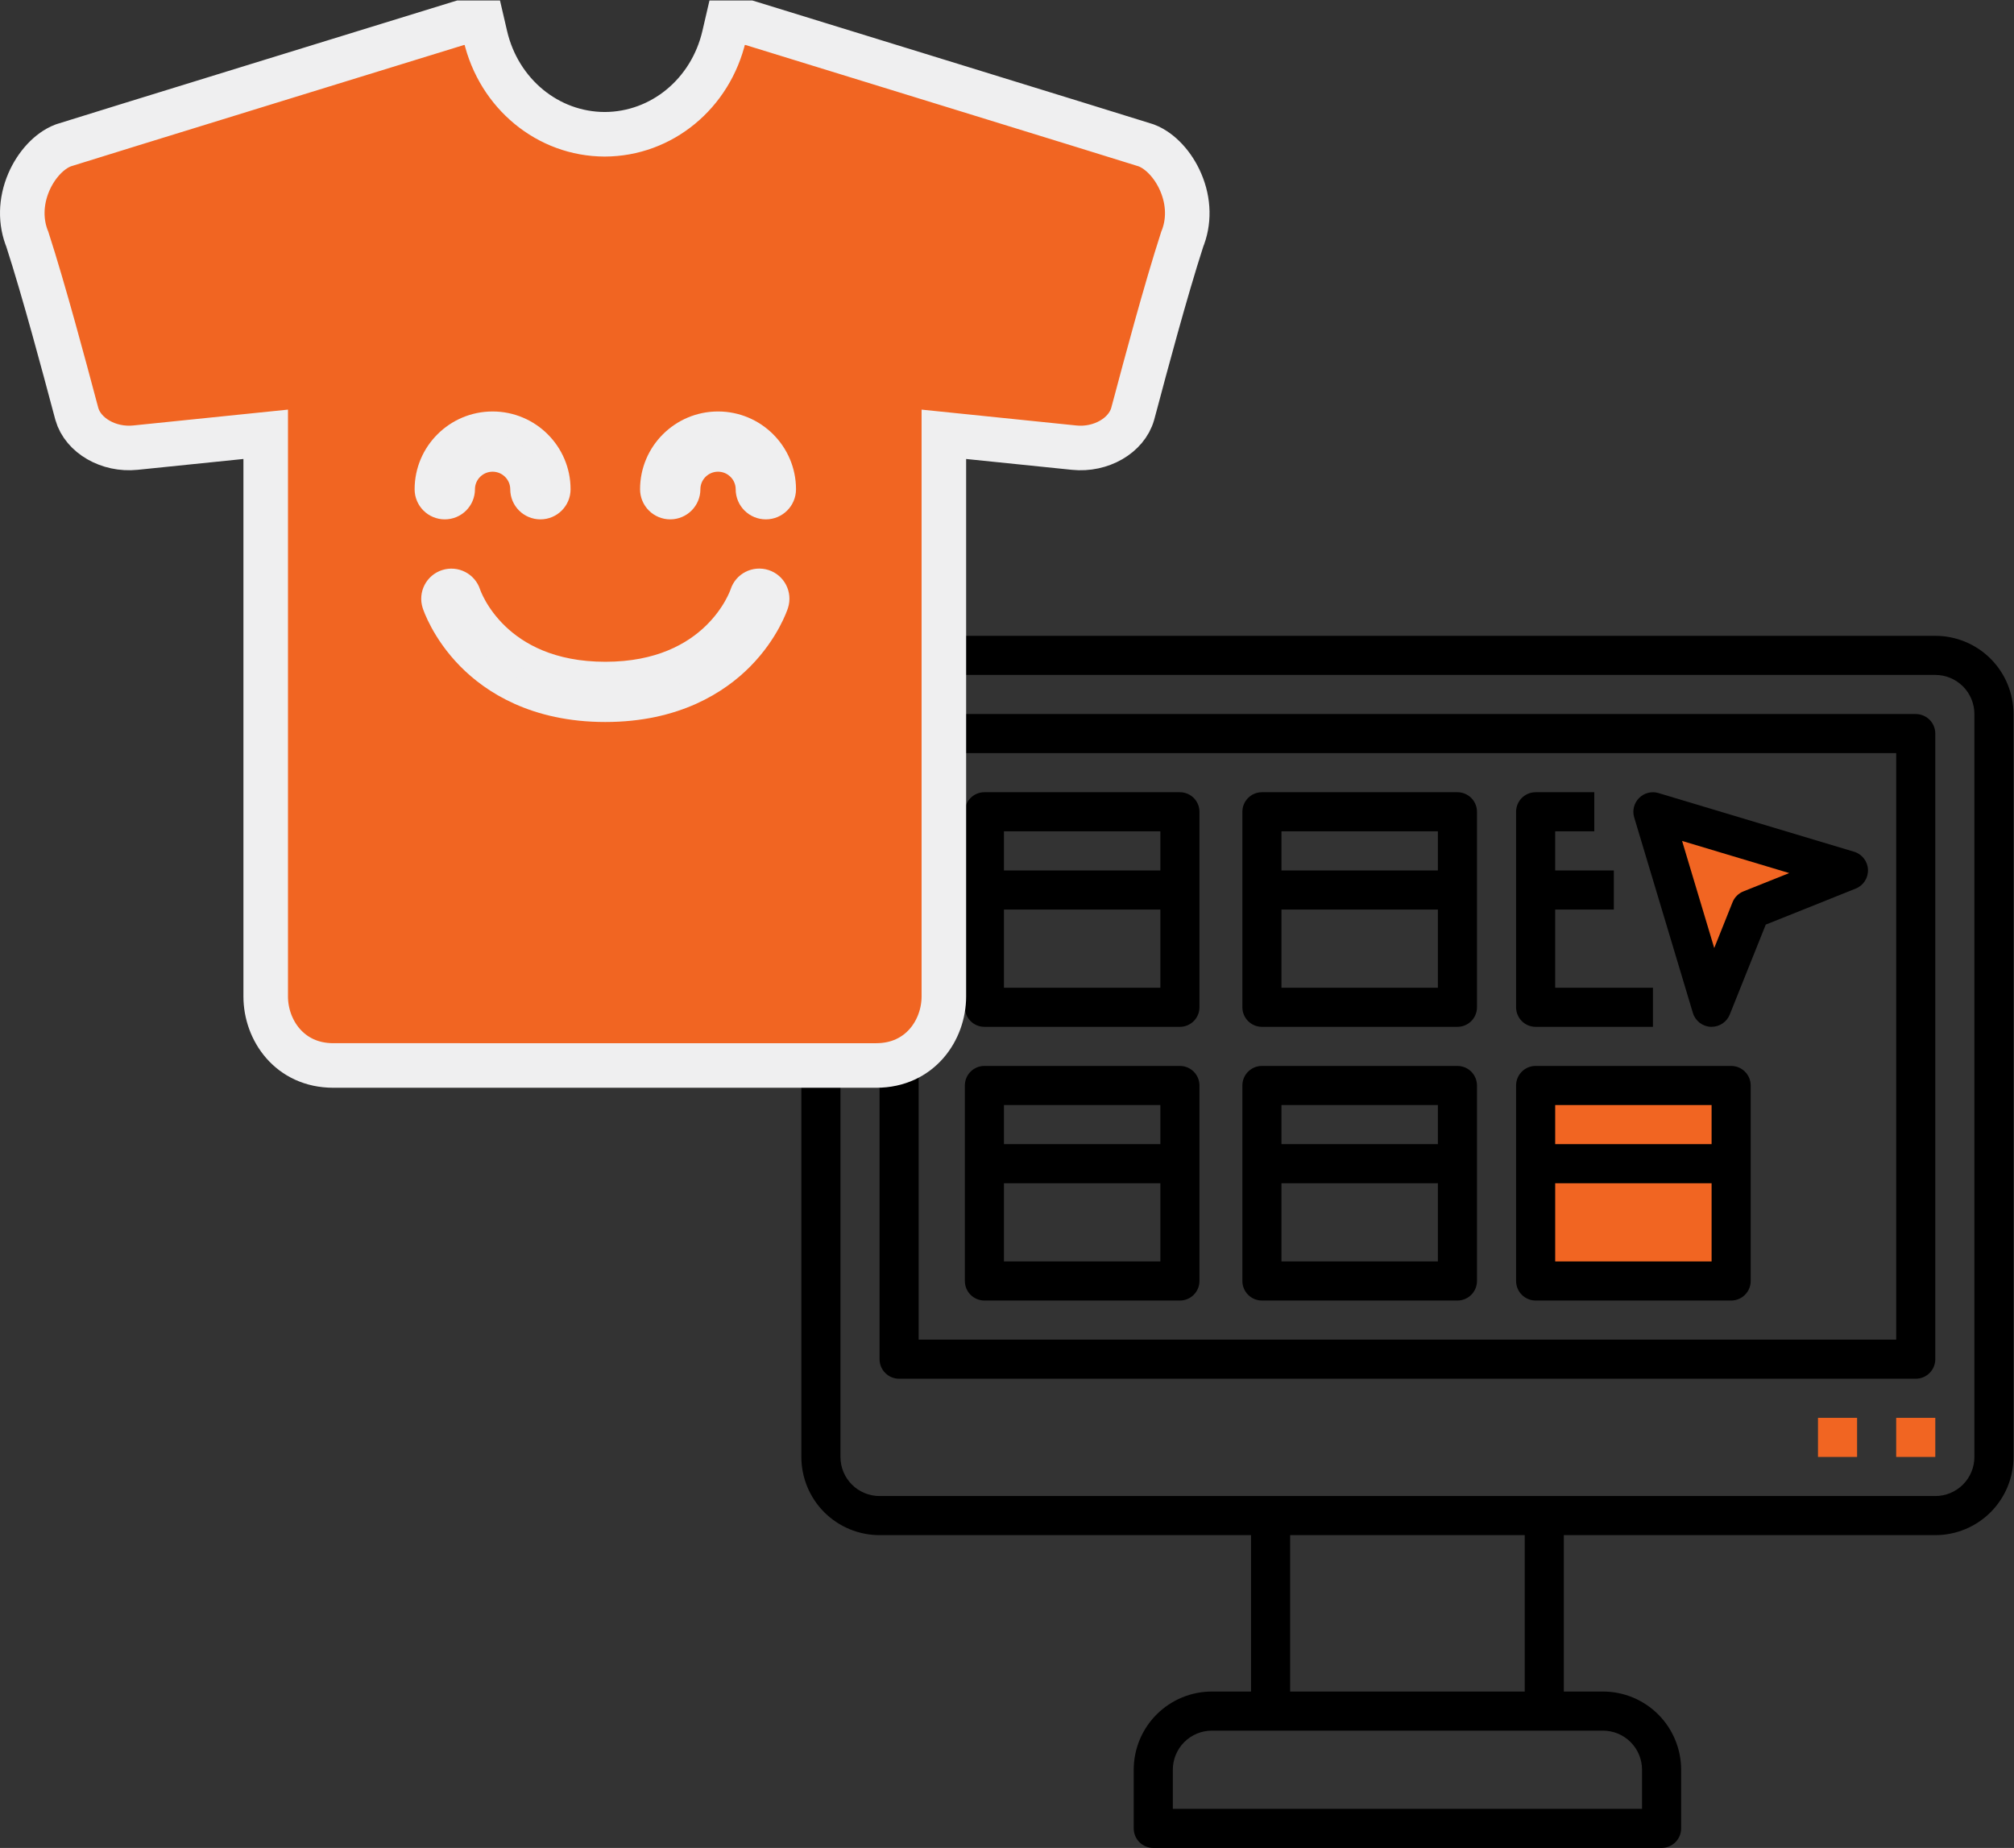
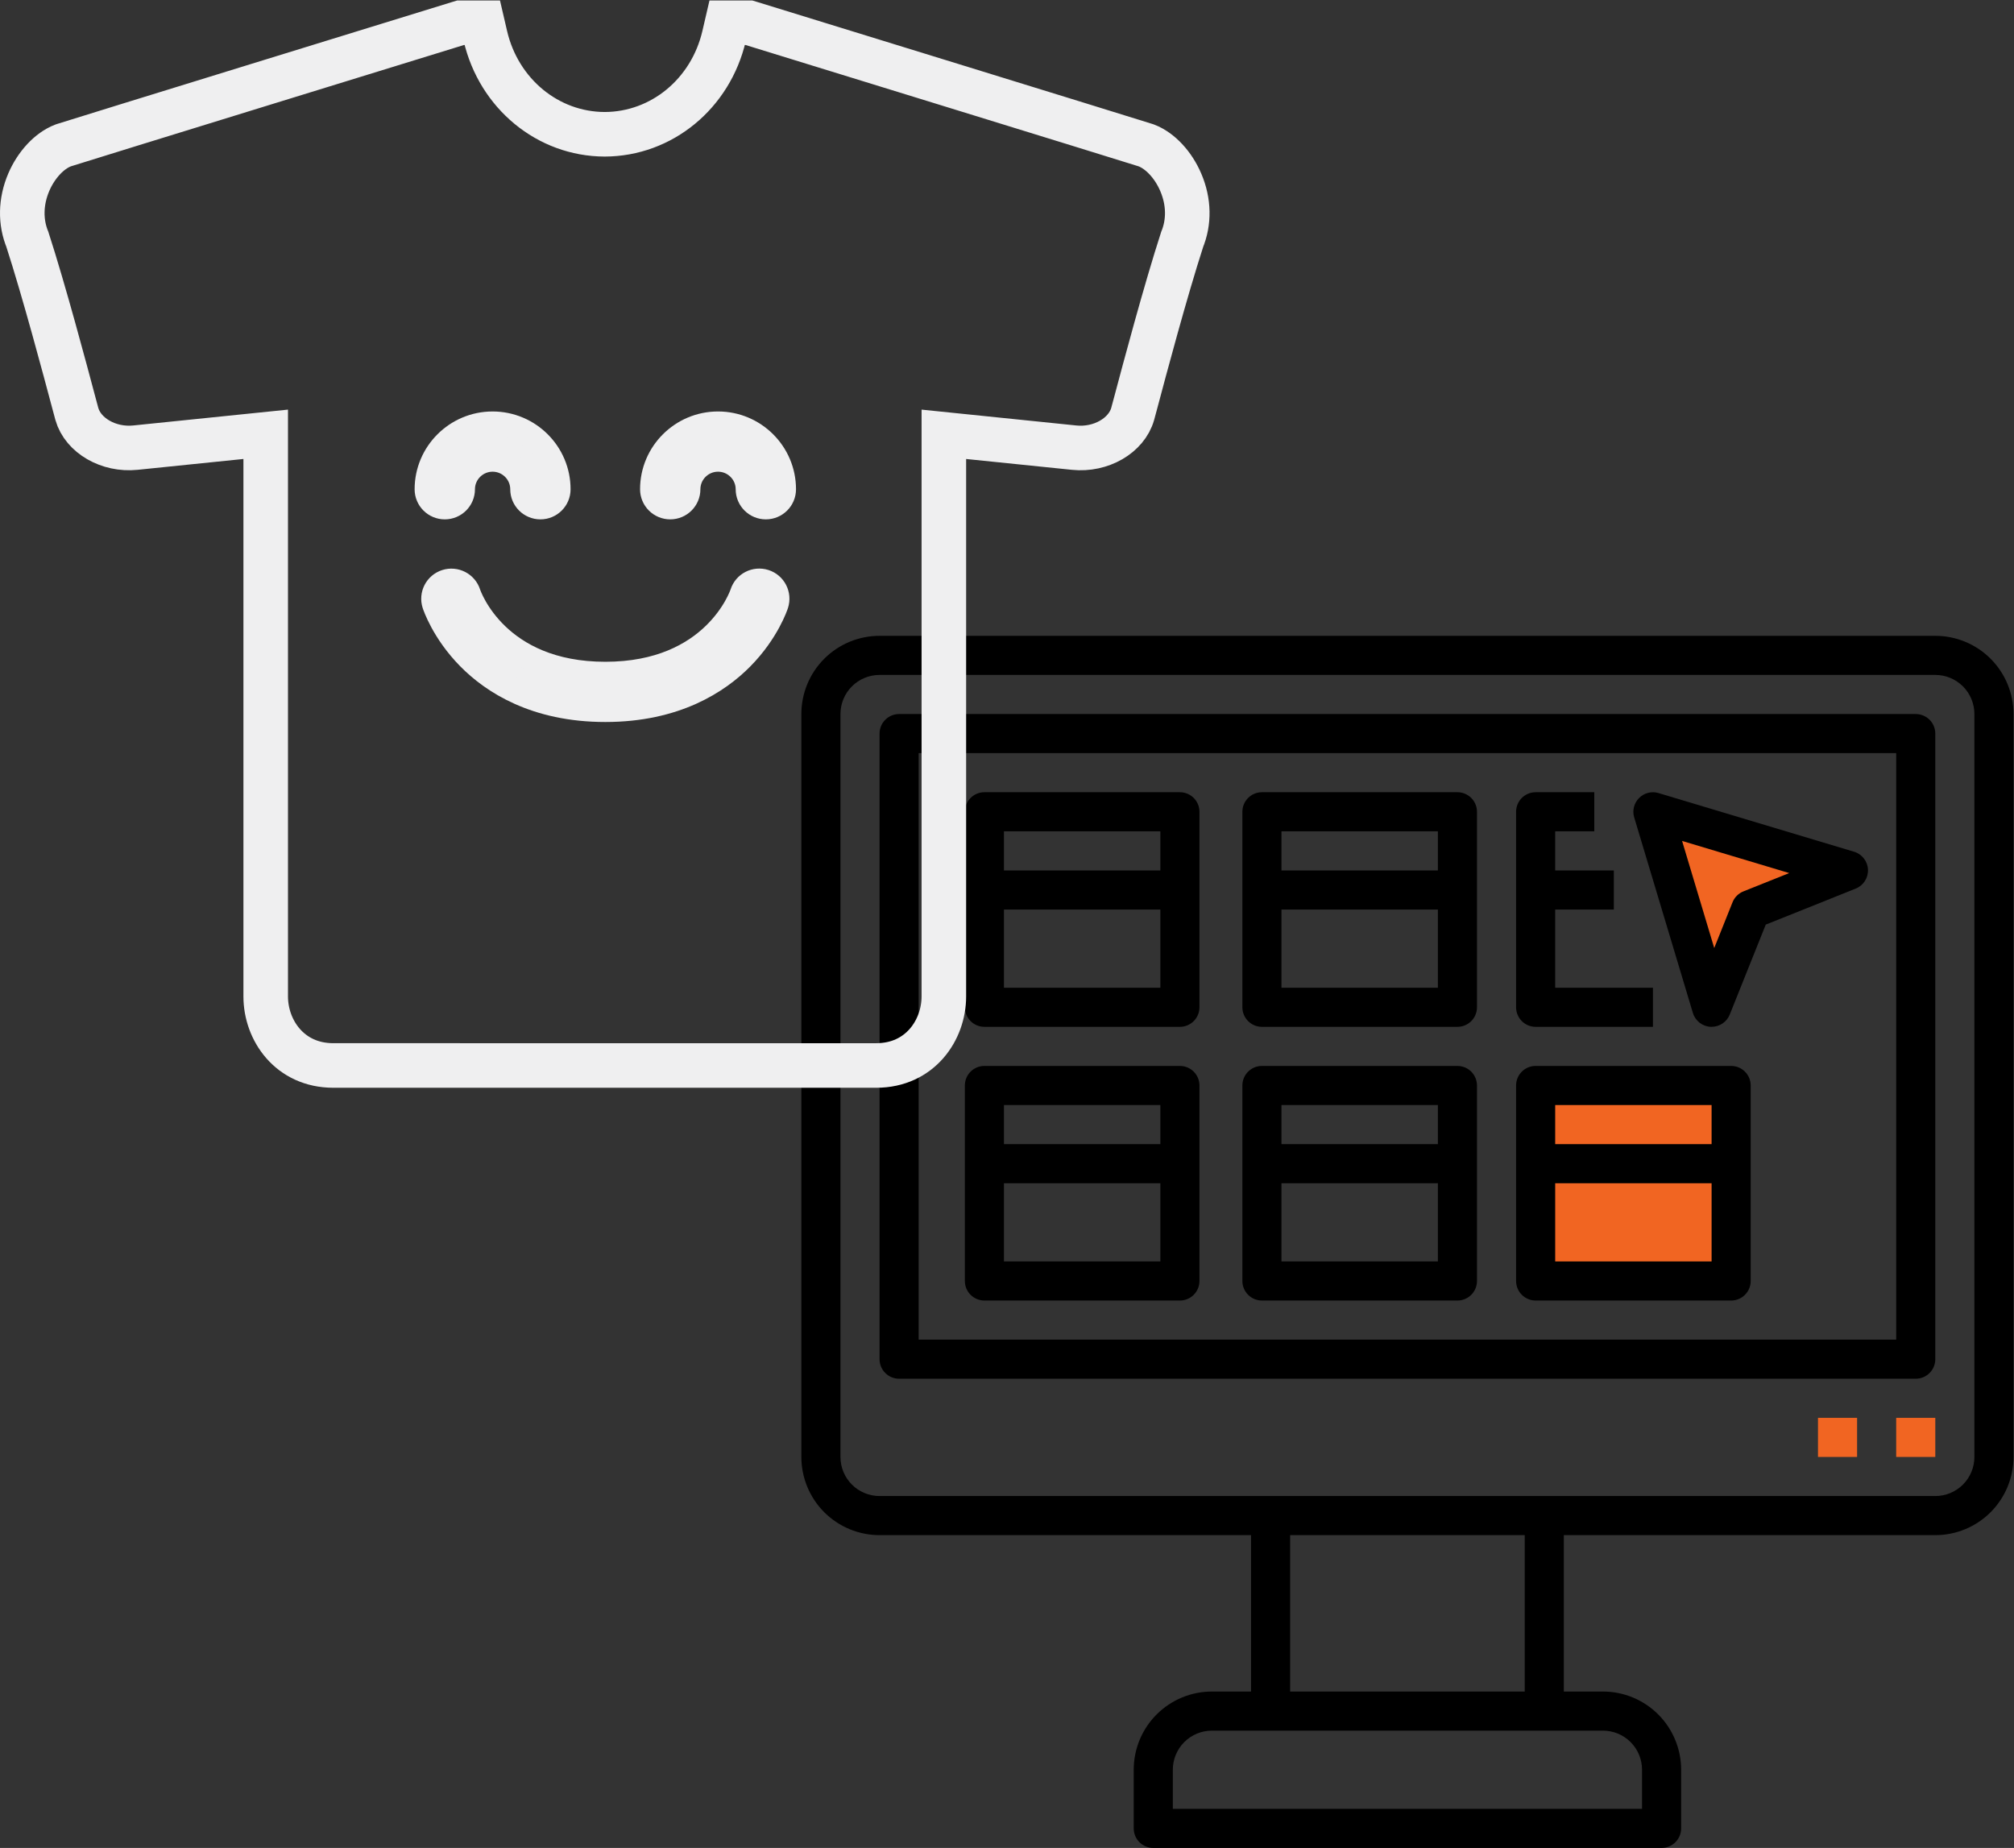
<svg xmlns="http://www.w3.org/2000/svg" xmlns:ns1="http://sodipodi.sourceforge.net/DTD/sodipodi-0.dtd" xmlns:ns2="http://www.inkscape.org/namespaces/inkscape" version="1.1" id="svg2" width="542.235" height="497.539" viewBox="0 0 542.235 497.539" ns1:docname="catalog.ai">
  <rect x="0" y="0" width="542.235" height="497.539" fill="#333333" stroke="none" />
  <defs id="defs6">
    <clipPath clipPathUnits="userSpaceOnUse" id="clipPath16">
      <path d="M 0,373.154 H 406.676 V 0 H 0 Z" id="path14" />
    </clipPath>
  </defs>
  <ns1:namedview id="namedview4" pagecolor="#ffffff" bordercolor="#000000" borderopacity="0.25" ns2:showpageshadow="2" ns2:pageopacity="0.0" ns2:pagecheckerboard="0" ns2:deskcolor="#d1d1d1" />
  <g id="g8" ns2:groupmode="layer" ns2:label="catalog" transform="matrix(1.333,0,0,-1.333,0,497.539)">
    <g id="g10">
      <g id="g12" clip-path="url(#clipPath16)">
        <g id="g18" transform="translate(398.779,78.975)">
          <path d="m 0,0 c 0,-2.094 -0.832,-4.104 -2.313,-5.584 -1.481,-1.481 -3.49,-2.313 -5.584,-2.313 H -221.13 c -2.094,0 -4.104,0.832 -5.585,2.313 -1.48,1.48 -2.312,3.49 -2.312,5.584 v 150.053 c 0,2.094 0.832,4.104 2.312,5.585 1.481,1.48 3.491,2.312 5.585,2.312 H -7.897 c 2.094,0 4.103,-0.832 5.584,-2.312 C -0.832,154.157 0,152.147 0,150.053 Z m -90.821,-47.385 h -47.385 v 31.59 h 47.385 z m 23.692,-15.795 v -7.897 h -94.77 v 7.897 c 0,2.094 0.833,4.104 2.313,5.585 1.481,1.481 3.491,2.313 5.585,2.313 h 78.975 c 2.094,0 4.104,-0.832 5.585,-2.313 1.48,-1.481 2.312,-3.491 2.312,-5.585 M -7.897,165.848 H -221.13 c -4.188,0 -8.206,-1.664 -11.169,-4.626 -2.962,-2.963 -4.626,-6.981 -4.626,-11.169 V 0 c 0,-4.188 1.664,-8.206 4.626,-11.169 2.963,-2.962 6.981,-4.626 11.169,-4.626 h 75.026 v -31.59 h -7.897 c -4.188,0 -8.207,-1.664 -11.169,-4.626 -2.962,-2.963 -4.626,-6.98 -4.626,-11.169 v -11.846 c 0,-1.047 0.416,-2.052 1.156,-2.792 0.741,-0.741 1.745,-1.157 2.792,-1.157 H -63.18 c 1.047,0 2.052,0.416 2.792,1.157 0.741,0.74 1.157,1.745 1.157,2.792 v 11.846 c 0,4.189 -1.665,8.206 -4.625,11.169 -2.964,2.962 -6.982,4.626 -11.17,4.626 h -7.898 v 31.59 h 75.027 c 4.188,0 8.206,1.664 11.168,4.626 C 6.233,-8.206 7.897,-4.188 7.897,0 v 150.053 c 0,4.188 -1.664,8.206 -4.626,11.169 -2.962,2.962 -6.98,4.626 -11.168,4.626" style="fill:#000000;fill-opacity:1;fill-rule:nonzero;stroke:none" id="path20" />
        </g>
        <path d="M 382.984,102.667 H 185.546 V 221.13 h 197.438 z m 3.949,126.36 H 181.597 c -2.18,0 -3.948,-1.768 -3.948,-3.948 V 98.719 c 0,-1.047 0.416,-2.052 1.156,-2.792 0.74,-0.741 1.745,-1.157 2.792,-1.157 h 205.336 c 1.047,0 2.052,0.416 2.792,1.157 0.74,0.74 1.156,1.745 1.156,2.792 v 126.36 c 0,1.047 -0.416,2.052 -1.156,2.792 -0.74,0.74 -1.745,1.156 -2.792,1.156" style="fill:#000000;fill-opacity:1;fill-rule:nonzero;stroke:none" id="path22" />
        <path d="m 382.984,86.872 h 7.897 v -7.897 h -7.897 z" style="fill:#f16522;fill-opacity:1;fill-rule:nonzero;stroke:none" id="path24" />
        <path d="m 367.189,86.872 h 7.897 v -7.897 h -7.897 z" style="fill:#f16522;fill-opacity:1;fill-rule:nonzero;stroke:none" id="path26" />
        <path d="m 290.417,197.438 h -31.59 v 7.897 h 31.59 z m -31.59,-7.898 h 31.59 v -15.795 h -31.59 z m -3.949,-23.692 h 39.487 c 1.048,0 2.052,0.416 2.793,1.156 0.74,0.74 1.156,1.745 1.156,2.792 v 39.488 c 0,1.047 -0.416,2.052 -1.156,2.792 -0.741,0.74 -1.745,1.157 -2.793,1.157 h -39.487 c -2.181,0 -3.949,-1.769 -3.949,-3.949 v -39.488 c 0,-1.047 0.416,-2.052 1.157,-2.792 0.74,-0.74 1.745,-1.156 2.792,-1.156" style="fill:#000000;fill-opacity:1;fill-rule:nonzero;stroke:none" id="path28" />
        <path d="m 350.471,117.252 h -36.749 v 36.749 h 36.749 z" style="fill:#f16522;fill-opacity:1;fill-rule:nonzero;stroke:none" id="path30" />
        <g id="g32" transform="translate(310.16,165.848)">
          <path d="M 0,0 H 23.692 V 7.897 H 3.949 V 23.692 H 15.795 V 31.59 H 3.949 v 7.897 h 7.898 v 7.898 H 0 c -2.181,0 -3.948,-1.768 -3.948,-3.949 V 3.949 c 0,-1.048 0.416,-2.053 1.156,-2.793 C -2.052,0.416 -1.047,0 0,0" style="fill:#000000;fill-opacity:1;fill-rule:nonzero;stroke:none" id="path34" />
        </g>
        <path d="m 290.417,142.155 h -31.59 v 7.897 h 31.59 z m -31.59,-7.897 h 31.59 v -15.795 h -31.59 z m -3.949,-23.693 h 39.487 c 1.048,0 2.052,0.417 2.793,1.157 0.74,0.74 1.156,1.745 1.156,2.792 v 39.487 c 0,1.047 -0.416,2.052 -1.156,2.793 -0.741,0.74 -1.745,1.156 -2.793,1.156 h -39.487 c -2.181,0 -3.949,-1.768 -3.949,-3.949 v -39.487 c 0,-1.047 0.416,-2.052 1.157,-2.792 0.74,-0.74 1.745,-1.157 2.792,-1.157" style="fill:#000000;fill-opacity:1;fill-rule:nonzero;stroke:none" id="path36" />
        <path d="m 234.364,197.438 h -31.59 v 7.897 h 31.59 z m -31.59,-7.898 h 31.59 v -15.795 h -31.59 z m -3.949,-23.692 h 39.488 c 1.047,0 2.051,0.416 2.792,1.156 0.74,0.74 1.156,1.745 1.156,2.792 v 39.488 c 0,1.047 -0.416,2.052 -1.156,2.792 -0.741,0.74 -1.745,1.157 -2.792,1.157 h -39.488 c -2.18,0 -3.948,-1.769 -3.948,-3.949 v -39.488 c 0,-1.047 0.416,-2.052 1.156,-2.792 0.74,-0.74 1.745,-1.156 2.792,-1.156" style="fill:#000000;fill-opacity:1;fill-rule:nonzero;stroke:none" id="path38" />
        <path d="m 234.364,142.155 h -31.59 v 7.897 h 31.59 z m -31.59,-7.897 h 31.59 v -15.795 h -31.59 z m -3.949,-23.693 h 39.488 c 1.047,0 2.051,0.417 2.792,1.157 0.74,0.74 1.156,1.745 1.156,2.792 v 39.487 c 0,1.047 -0.416,2.052 -1.156,2.793 -0.741,0.74 -1.745,1.156 -2.792,1.156 h -39.488 c -2.18,0 -3.948,-1.768 -3.948,-3.949 v -39.487 c 0,-1.047 0.416,-2.052 1.156,-2.792 0.74,-0.74 1.745,-1.157 2.792,-1.157" style="fill:#000000;fill-opacity:1;fill-rule:nonzero;stroke:none" id="path40" />
        <g id="g42" transform="translate(335.516,207.552)">
          <path d="m 0,0 c 0,-1.217 11.196,-33.807 11.196,-33.807 0,0 5.494,15.552 6.885,15.796 1.391,0.243 17.941,7.897 17.941,7.897 L 1.461,0" style="fill:#f16522;fill-opacity:1;fill-rule:nonzero;stroke:none" id="path44" />
        </g>
        <path d="m 345.699,142.155 h -31.59 v 7.897 h 31.59 z m -31.589,-7.897 h 31.59 v -15.795 h -31.59 z m -3.95,-23.693 h 39.488 c 1.047,0 2.052,0.417 2.793,1.157 0.74,0.74 1.156,1.745 1.156,2.792 v 39.487 c 0,1.047 -0.416,2.052 -1.156,2.793 -0.741,0.74 -1.746,1.156 -2.793,1.156 H 310.16 c -2.18,0 -3.948,-1.768 -3.948,-3.949 v -39.487 c 0,-1.047 0.416,-2.052 1.156,-2.792 0.741,-0.74 1.745,-1.157 2.792,-1.157" style="fill:#000000;fill-opacity:1;fill-rule:nonzero;stroke:none" id="path46" />
        <g id="g48" transform="translate(361.377,196.904)">
          <path d="m 0,0 -9.244,-3.696 v 0.001 c -1.005,-0.4 -1.802,-1.195 -2.203,-2.2 l -3.698,-9.248 -6.492,21.632 z m -19.46,-28.24 c 0.481,-1.608 1.929,-2.736 3.606,-2.812 h 0.177 c 1.615,0 3.068,0.982 3.669,2.48 l 7.27,18.164 18.164,7.27 c 1.56,0.622 2.556,2.165 2.482,3.843 -0.074,1.678 -1.204,3.128 -2.813,3.609 L -26.394,16.16 c -1.392,0.416 -2.899,0.035 -3.925,-0.991 -1.028,-1.027 -1.409,-2.535 -0.991,-3.925 z" style="fill:#000000;fill-opacity:1;fill-rule:nonzero;stroke:none" id="path50" />
        </g>
        <g id="g52" transform="translate(150.738,368.654)">
-           <path d="m 0,0 h -3.866 l -0.622,-2.68 c -2.712,-11.658 -12.629,-19.822 -24.116,-19.848 -11.468,0.026 -21.385,8.192 -24.1,19.848 L -53.327,0 h -4.389 l -0.5,-0.15 c -3.115,-0.959 -76.274,-23.499 -79.619,-24.58 l -0.095,-0.034 -0.09,-0.033 c -2.762,-1.063 -5.409,-3.911 -6.912,-7.43 -1.663,-3.901 -1.741,-8.059 -0.214,-11.69 l -0.1,0.266 c 3.421,-10.545 7.72,-26.717 9.341,-32.803 l 0.687,-2.561 c 1.243,-4.373 6.432,-7.363 11.818,-6.809 0,0 18.235,1.867 26.327,2.697 v -113.546 c 0,-6.759 4.789,-13.94 13.661,-13.94 H 26.232 c 8.878,0 13.665,7.181 13.665,13.94 v 113.546 c 5.832,-0.599 26.324,-2.697 26.324,-2.697 5.391,-0.556 10.574,2.436 11.814,6.811 l 0.694,2.575 c 1.619,6.087 5.918,22.255 9.337,32.785 l -0.1,-0.265 c 1.532,3.635 1.453,7.788 -0.221,11.689 -1.498,3.516 -4.148,6.365 -6.906,7.43 l -0.095,0.033 -0.089,0.034 C 77.306,-23.654 4.143,-1.111 1.031,-0.152 l -0.494,0.15 z" style="fill:#f16522;fill-opacity:1;fill-rule:evenodd;stroke:none" id="path54" />
-         </g>
+           </g>
        <g id="g56" transform="translate(150.738,368.654)">
          <path d="m 0,0 h -3.866 l -0.622,-2.68 c -2.712,-11.658 -12.629,-19.822 -24.116,-19.848 -11.468,0.026 -21.385,8.192 -24.1,19.848 L -53.327,0 h -4.389 l -0.5,-0.15 c -3.115,-0.959 -76.274,-23.499 -79.619,-24.58 l -0.095,-0.034 -0.09,-0.033 c -2.762,-1.063 -5.409,-3.911 -6.912,-7.43 -1.663,-3.901 -1.741,-8.059 -0.214,-11.69 l -0.1,0.266 c 3.421,-10.545 7.72,-26.717 9.341,-32.803 l 0.687,-2.561 c 1.243,-4.373 6.432,-7.363 11.818,-6.809 0,0 18.235,1.867 26.327,2.697 v -113.546 c 0,-6.759 4.789,-13.94 13.661,-13.94 H 26.232 c 8.878,0 13.665,7.181 13.665,13.94 v 113.546 c 5.832,-0.599 26.324,-2.697 26.324,-2.697 5.391,-0.556 10.574,2.436 11.814,6.811 l 0.694,2.575 c 1.619,6.087 5.918,22.255 9.337,32.785 l -0.1,-0.265 c 1.532,3.635 1.453,7.788 -0.221,11.689 -1.498,3.516 -4.148,6.365 -6.906,7.43 l -0.095,0.033 -0.089,0.034 C 77.306,-23.654 4.143,-1.111 1.031,-0.152 l -0.494,0.15 z" style="fill:none;stroke:#efeff0;stroke-width:9;stroke-linecap:butt;stroke-linejoin:miter;stroke-miterlimit:10;stroke-dasharray:none;stroke-opacity:1" id="path58" />
        </g>
        <g id="g60" transform="translate(145.025,287.639)">
          <path d="m 0,0 c -7.305,0 -13.248,-5.926 -13.248,-13.211 0,-1.978 1.608,-3.582 3.593,-3.582 1.983,0 3.592,1.604 3.592,3.582 0,3.334 2.72,6.046 6.063,6.046 3.343,0 6.064,-2.713 6.064,-6.046 0,-1.978 1.608,-3.582 3.593,-3.582 1.983,0 3.592,1.604 3.592,3.582 C 13.249,-5.926 7.305,0 0,0" style="fill:#efeff0;fill-opacity:1;fill-rule:evenodd;stroke:#efeff0;stroke-width:5;stroke-linecap:butt;stroke-linejoin:miter;stroke-miterlimit:10;stroke-dasharray:none;stroke-opacity:1" id="path62" />
        </g>
        <g id="g64" transform="translate(93.429,274.428)">
          <path d="m 0,0 c 0,3.333 2.721,6.046 6.064,6.046 3.344,0 6.063,-2.713 6.063,-6.046 0,-1.979 1.609,-3.582 3.593,-3.582 1.984,0 3.592,1.603 3.592,3.582 0,7.285 -5.943,13.211 -13.248,13.211 -7.305,0 -13.25,-5.926 -13.25,-13.211 0,-1.979 1.609,-3.582 3.593,-3.582 C -1.608,-3.582 0,-1.979 0,0" style="fill:#efeff0;fill-opacity:1;fill-rule:evenodd;stroke:#efeff0;stroke-width:5;stroke-linecap:butt;stroke-linejoin:miter;stroke-miterlimit:10;stroke-dasharray:none;stroke-opacity:1" id="path66" />
        </g>
        <g id="g68" transform="translate(154.454,255.734)">
          <path d="m 0,0 c -1.889,0.604 -3.91,-0.423 -4.516,-2.307 -0.223,-0.667 -5.72,-16.345 -27.676,-16.345 -21.958,0 -27.455,15.678 -27.673,16.325 -0.605,1.884 -2.627,2.921 -4.518,2.318 -1.888,-0.604 -2.929,-2.621 -2.323,-4.505 0.072,-0.226 1.832,-5.576 7.016,-10.826 4.717,-4.779 13.317,-10.476 27.497,-10.476 14.179,0 22.778,5.697 27.497,10.476 5.183,5.25 6.944,10.6 7.015,10.825 C 2.925,-2.63 1.889,-0.604 0,0" style="fill:#efeff0;fill-opacity:1;fill-rule:evenodd;stroke:#efeff0;stroke-width:5;stroke-linecap:butt;stroke-linejoin:miter;stroke-miterlimit:10;stroke-dasharray:none;stroke-opacity:1" id="path70" />
        </g>
      </g>
    </g>
  </g>
</svg>